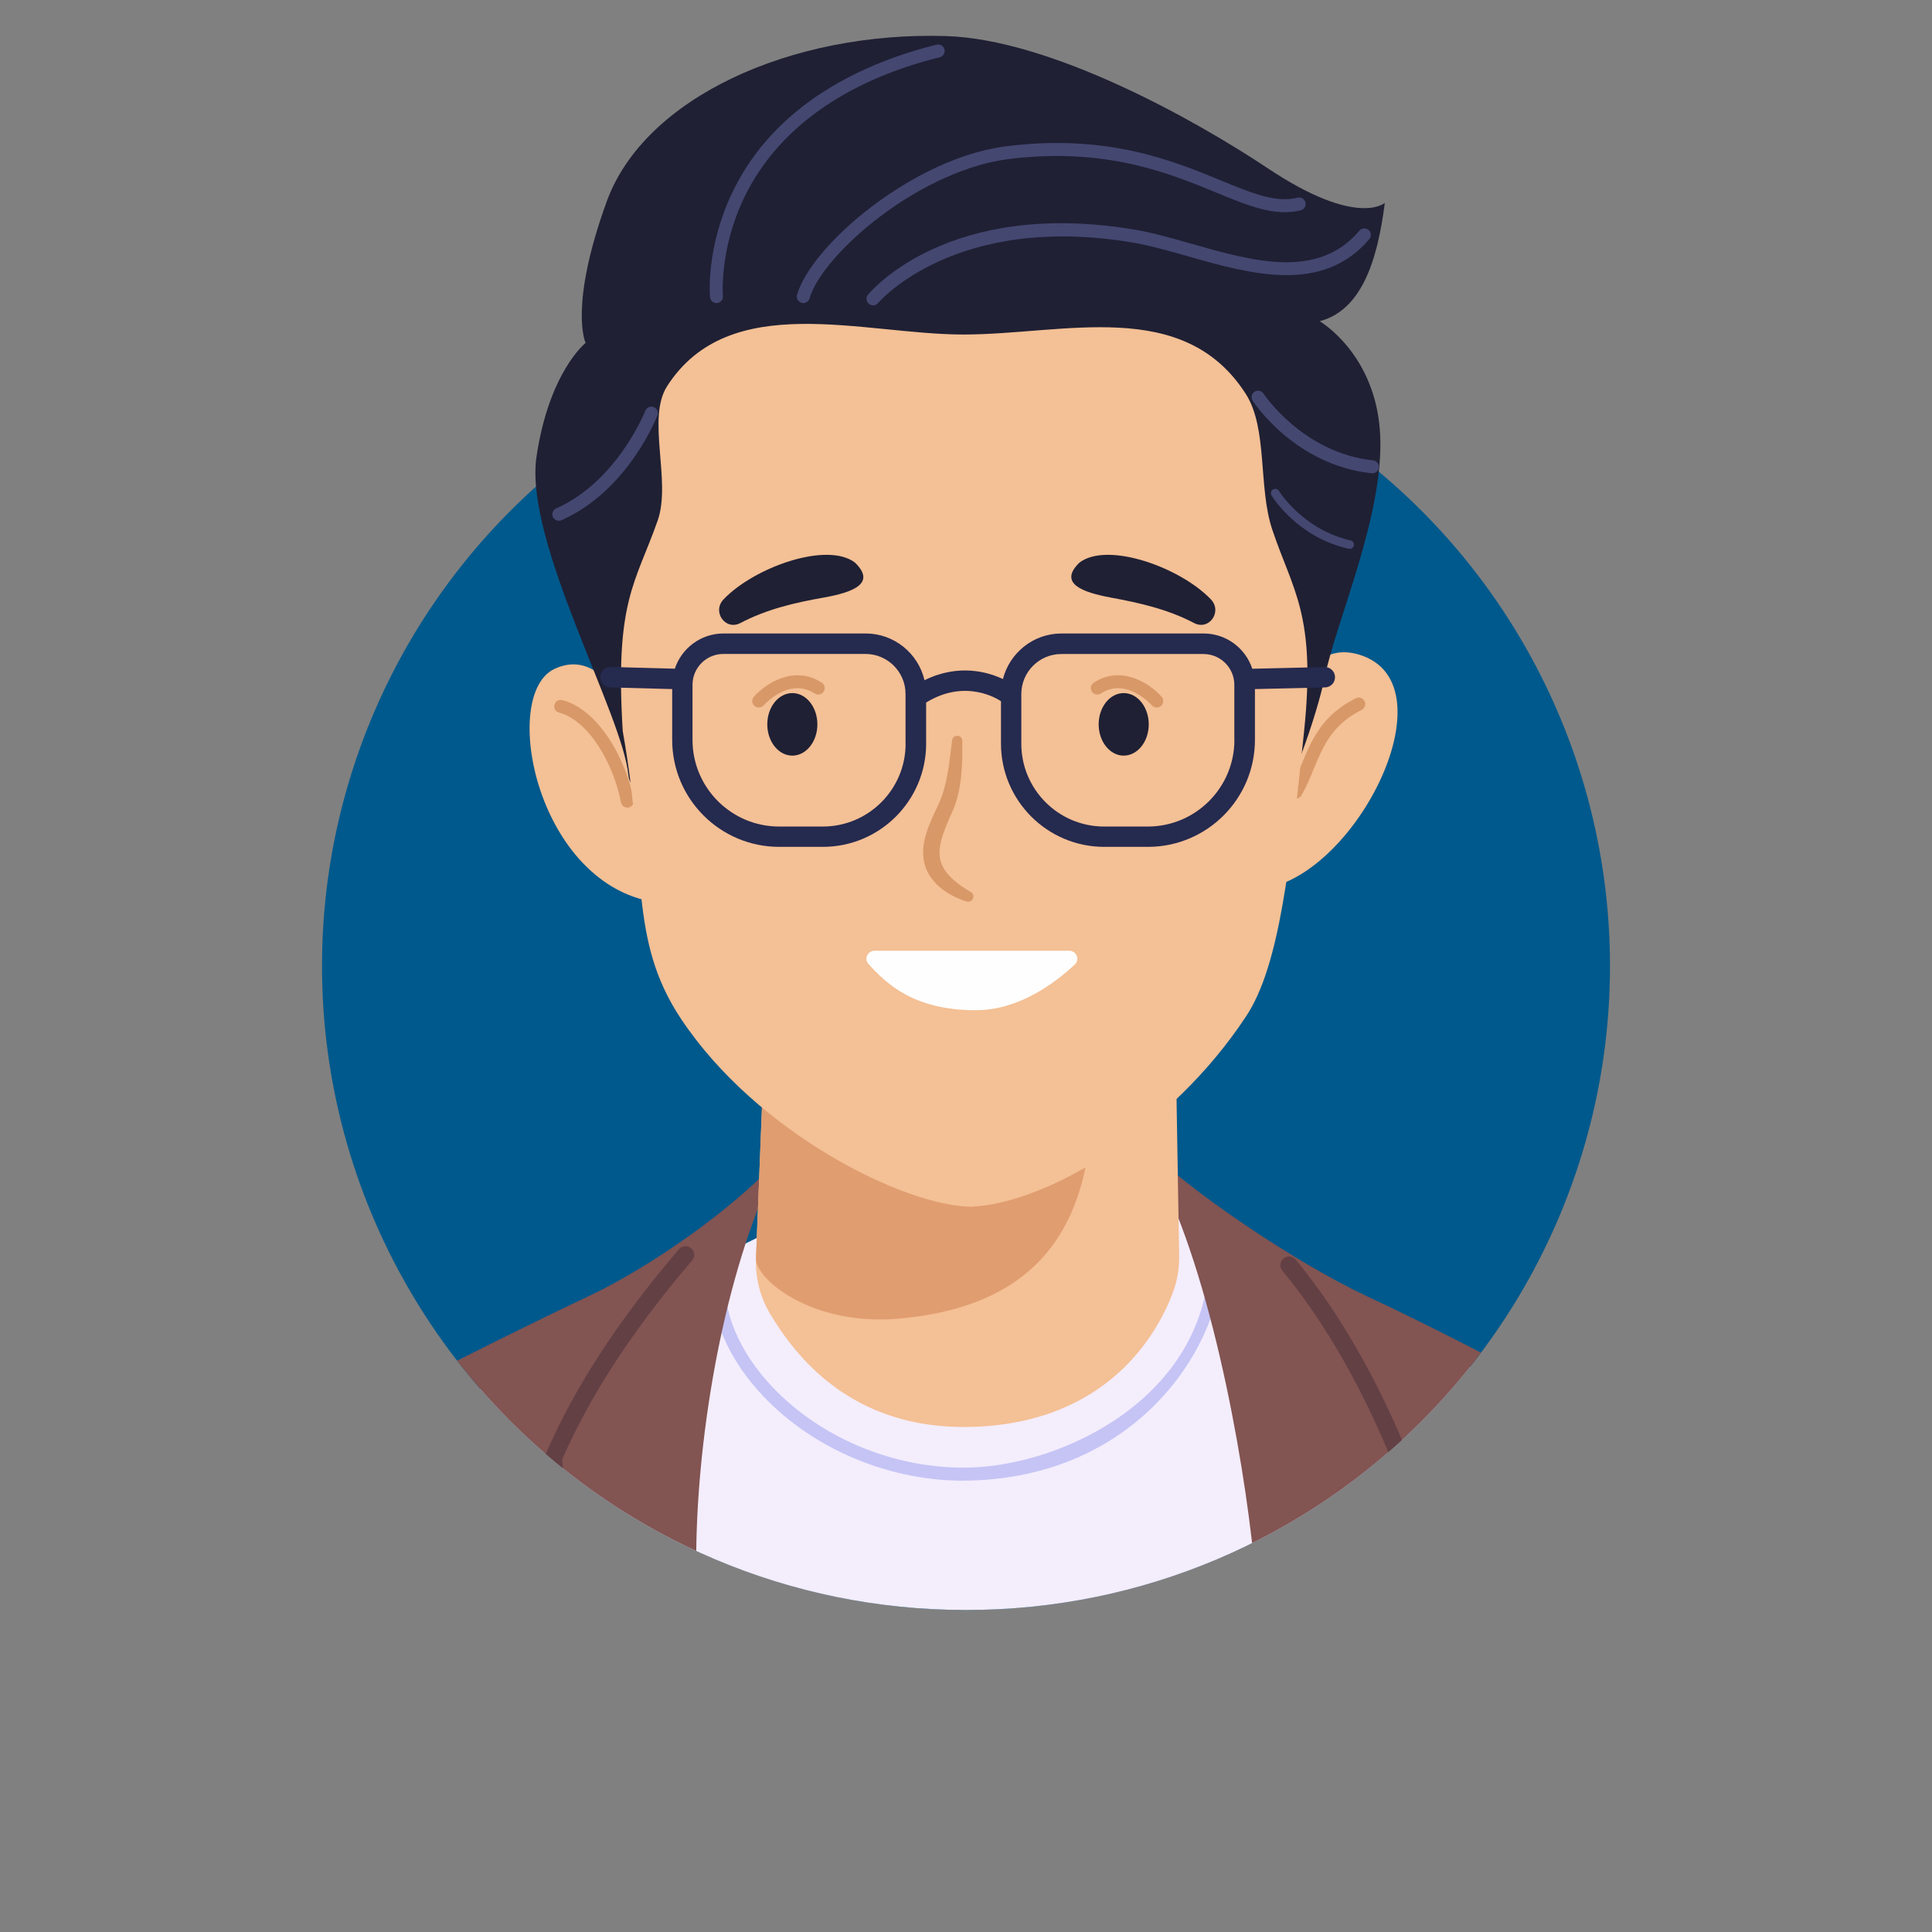
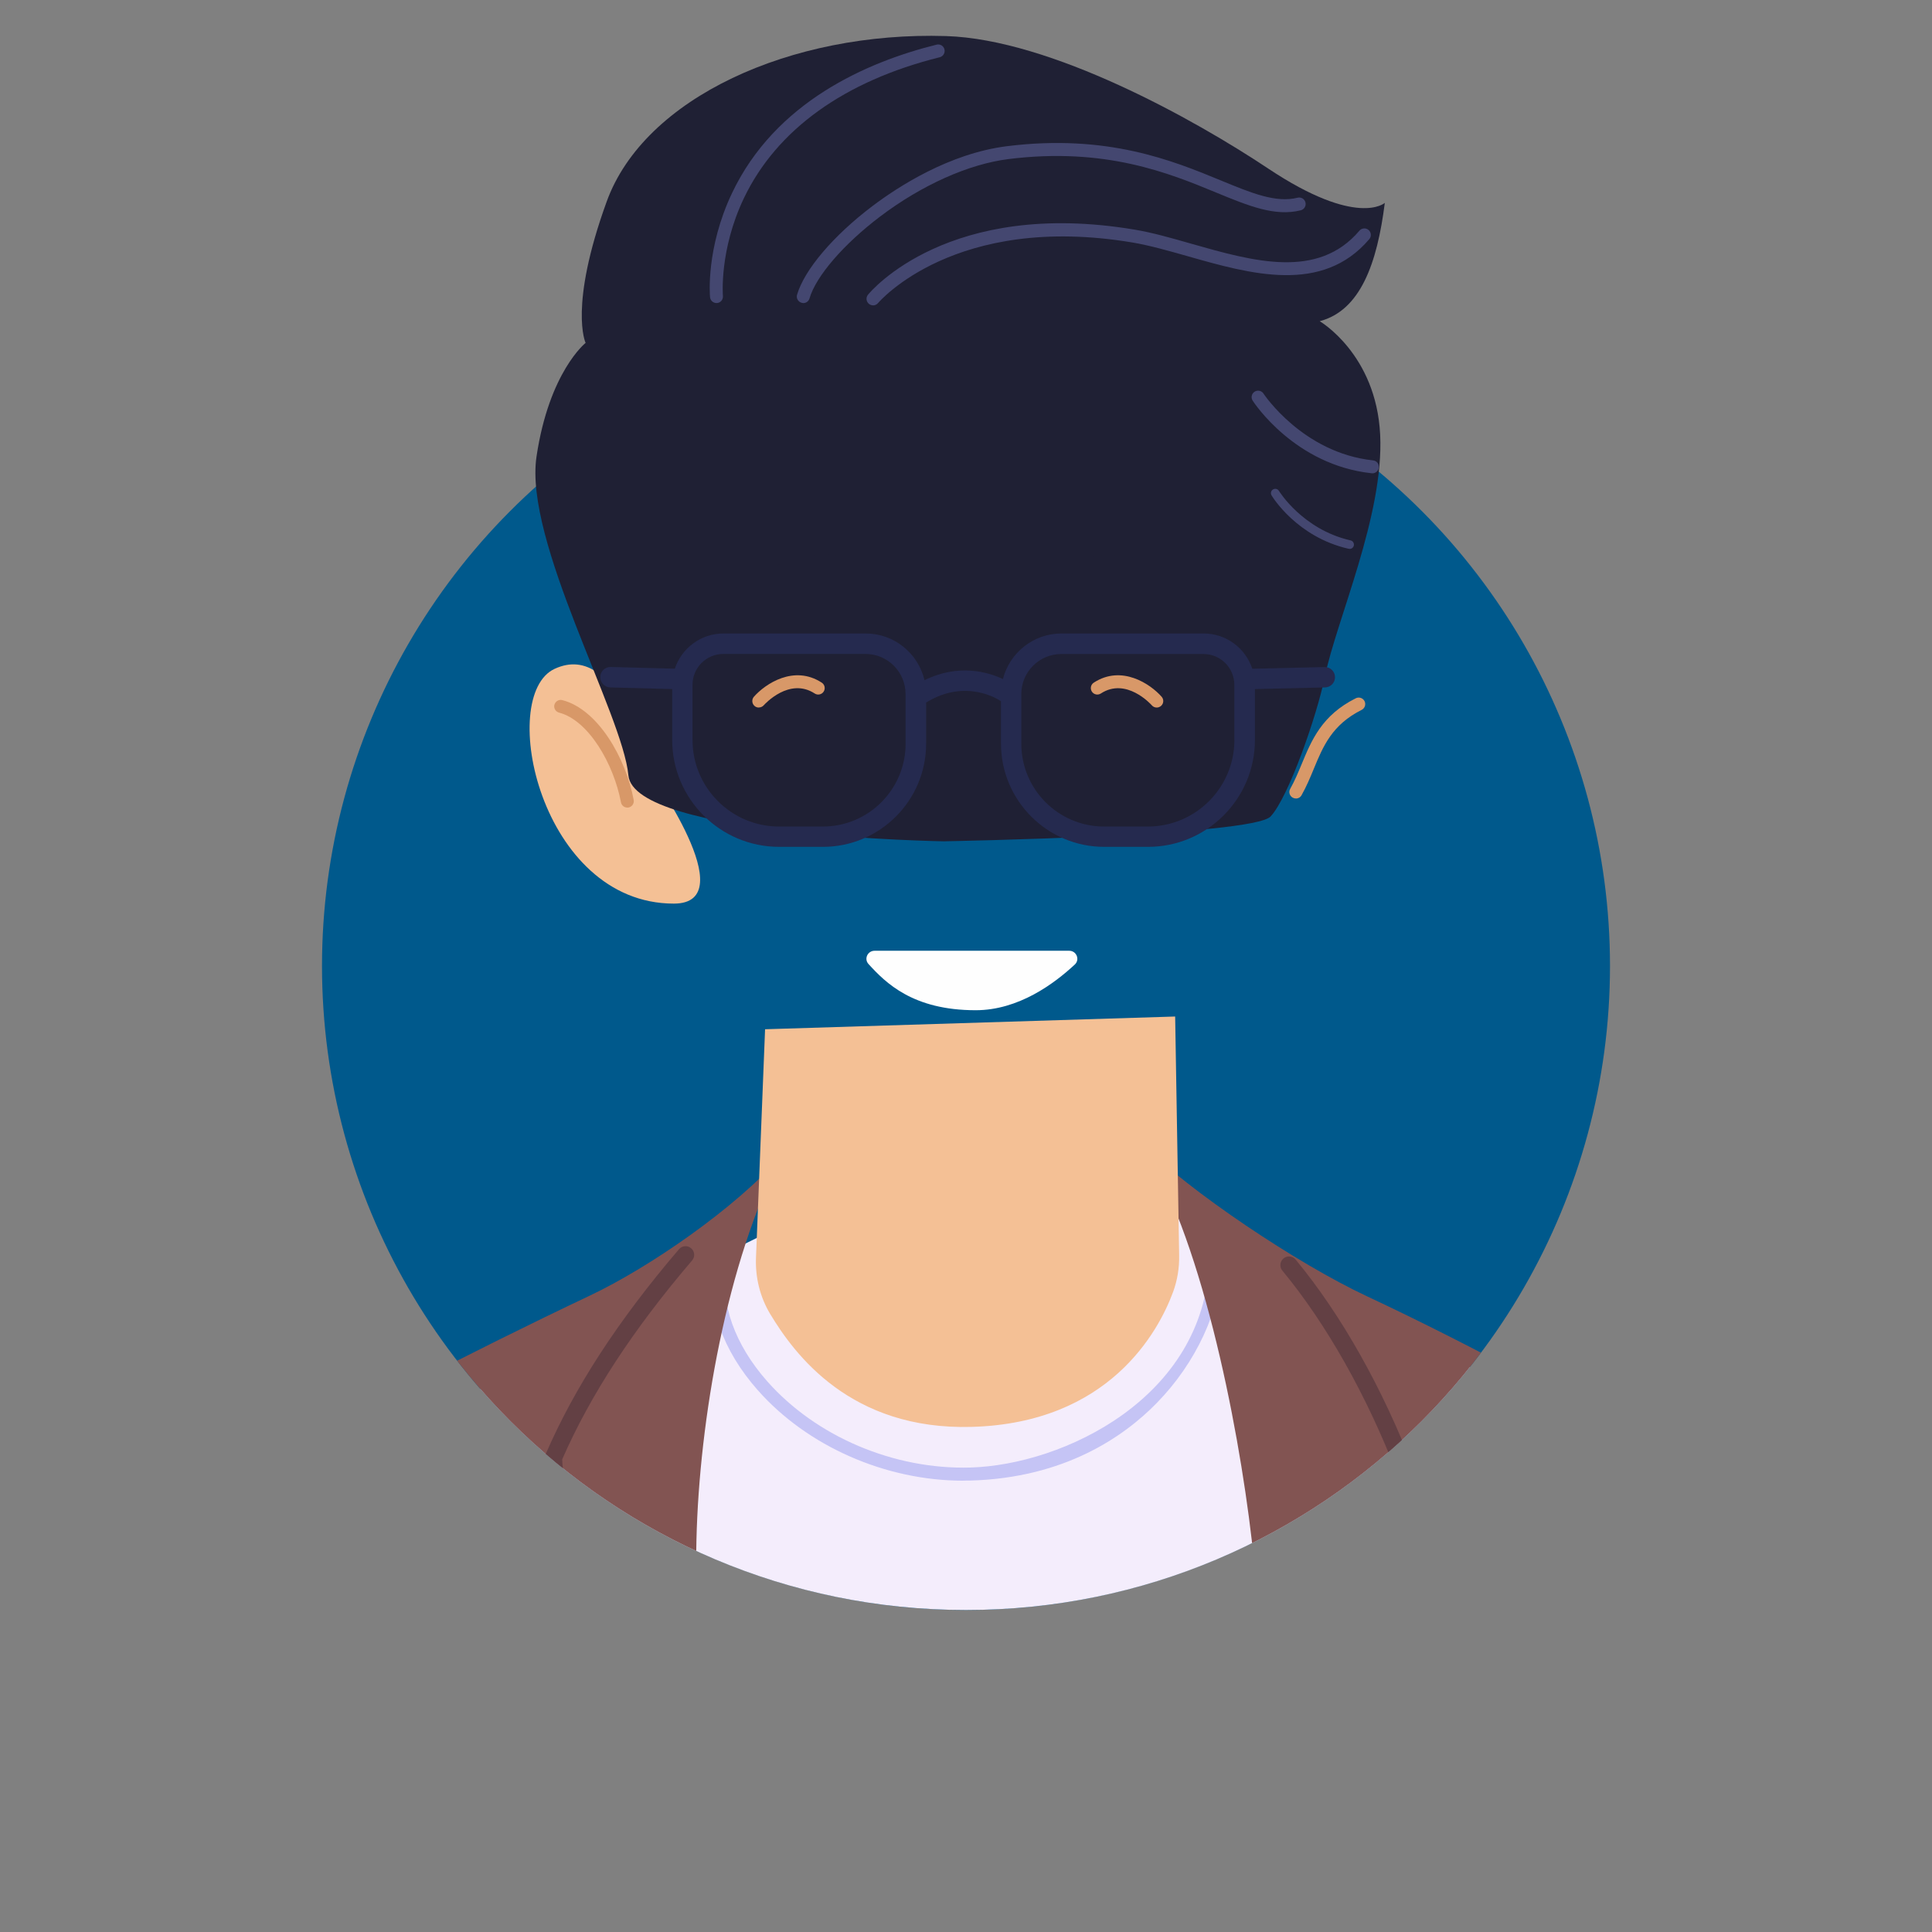
<svg xmlns="http://www.w3.org/2000/svg" id="Layer_1" data-name="Layer 1" viewBox="0 0 270 270">
  <rect x="0" y="0" width="270" height="270" fill="#808080" stroke="none" />
  <defs>
    <style>
      .cls-1 {
        fill: #d89868;
      }

      .cls-2 {
        fill: #f4c095;
      }

      .cls-3 {
        fill: #6e4544;
      }

      .cls-4 {
        fill: #1f2034;
      }

      .cls-5 {
        fill: #252a4f;
      }

      .cls-6 {
        fill: none;
      }

      .cls-7 {
        fill: #634044;
      }

      .cls-8 {
        fill: #00598c;
      }

      .cls-9 {
        fill: #c5c4f5;
      }

      .cls-10 {
        fill: #e09d70;
      }

      .cls-11 {
        fill: #825452;
      }

      .cls-12 {
        fill: #fefefe;
      }

      .cls-13 {
        fill: #f4edfc;
      }

      .cls-14 {
        clip-path: url(#clippath);
      }

      .cls-15 {
        fill: #444770;
      }
    </style>
    <clipPath id="clippath">
      <path class="cls-6" d="M0,0v135h45c0,49.71,40.29,90,90,90s90-40.29,90-90h45V0H0Z" />
    </clipPath>
  </defs>
  <circle class="cls-8" cx="135" cy="135" r="90" />
  <g class="cls-14">
    <g>
      <path class="cls-11" d="M45.61,288.84c-1.5-14.06-27.02-74.09-27.02-74.09,0,0-11.71,7.65-14.26,19.51-2.54,11.86-43.71,117.29-45.44,148.26-1.79,32.02,36.89,48.75,53.5,13.62,14.85-31.42,33.93-100.58,33.21-107.31Z" />
      <path class="cls-3" d="M21.03,310.55c-4.75,10.81-17.59,20.51-25.55,31.62-2.74,3.82,1.88,7.31,3.51,12.14.57,1.67-12.78,2.32-11.5,4.15,4.68,6.67,31.45-.38,39.6-.57,17.57-60.97,25.82-60.1,6.51-106.06-3.82,19.86-4.42,40.42-12.58,58.72Z" />
      <path class="cls-2" d="M90.61,107.54s-4.07-18.25-13.1-14.07c-8.08,3.75-2.02,32.81,16.66,32.81,9.99,0-3.56-18.74-3.56-18.74h0Z" />
      <path class="cls-1" d="M87.67,112.86c-.43,0-.81-.3-.89-.74-1-5.32-4.51-11.46-8.65-12.53-.48-.13-.78-.62-.65-1.1.13-.48.62-.77,1.1-.65,5.03,1.3,8.89,8.16,9.98,13.95.09.49-.23.96-.72,1.06-.06.01-.11.02-.17.02Z" />
-       <path class="cls-2" d="M178.69,105.55s1.69-16.93,11.23-14.07c13.62,4.09-1.28,32.81-14.78,32.81-9.99,0,3.56-18.74,3.56-18.74h0Z" />
      <path class="cls-1" d="M181.09,111.59c-.15,0-.3-.04-.44-.12-.44-.25-.59-.8-.34-1.23.63-1.12,1.13-2.32,1.61-3.48,1.39-3.35,2.82-6.81,7.56-9.18.45-.22.99-.04,1.22.41.22.45.04.99-.41,1.22-4.13,2.07-5.38,5.07-6.69,8.25-.5,1.21-1.02,2.46-1.71,3.68-.17.3-.47.46-.79.46Z" />
      <path class="cls-13" d="M220.47,384.22c-.04-.22-.07-.41-.1-.57-1.99-9.96,24.83-158.83,22.38-166.11-2.45-7.28-78.95-54.92-106.26-55.6-20.26-.51-108.74,56.16-108.74,56.16,0,0,21.84,130.92,25.91,166.12h166.81Z" />
      <path class="cls-9" d="M134.62,206.93c-10.85,0-21.78-4.79-28.73-12.66-4.92-5.57-7.13-11.87-6.24-17.76.08-.49.53-.83,1.03-.76.49.08.83.54.76,1.03-.82,5.34,1.24,11.13,5.8,16.28,6.83,7.72,17.7,12.33,28.36,12.03,13.07-.37,32.73-9.8,33.4-28.86.02-.5.41-.9.94-.87.5.02.89.44.87.94-.24,6.76-3.65,14.14-9.13,19.75-4.63,4.75-12.91,10.48-26.03,10.86-.35.01-.69.01-1.04.01Z" />
      <path class="cls-11" d="M252.56,215.18s-30.7-19.59-61.6-34.06c-9.64-4.52-24.72-14.6-31.53-21.41,8.25,12.3,13.55,38.71,15.51,55.57,6.56,56.37-31.22,140.2-31.22,140.2,0,0-47.83-80-46.39-140.29.4-16.71,4.23-38.87,11.9-53.67-6.6,7.45-18.55,15.63-26.75,19.52-34.95,16.56-63.88,33.72-63.88,33.72,0,0,22.89,164.18,22.13,178.1-1.44,26.35-11.98,105.74-14.85,172.81,0,0,28.35,3.72,37.81,4.87,28.47,3.45,71.78-1.81,77.66-35.62l-.02.57c3.41,34.22,56.87,36.94,87.83,29.35,5.25-1.29,17.09-4.44,17.09-4.44,0,0-18.57-155.41-18.57-172.14,0-9.74,24.88-173.06,24.88-173.06Z" />
      <path class="cls-7" d="M34.92,334.76c-.6,0-1.12-.44-1.2-1.05l-12.46-94.85c-.09-.66.38-1.27,1.04-1.36.66-.08,1.27.38,1.36,1.04l12.46,94.85c.09.66-.38,1.27-1.04,1.36-.05,0-.11.01-.16.01Z" />
      <path class="cls-11" d="M314.43,370.79c-3.96-13.05-47.95-135.69-50.99-143.22-3.04-7.53-11.21-12.55-11.21-12.55l-30.94,84.35,34.27,79.67c-22,13.52-47.27,34.66-55.21,40.87,4.68,25.91,22.16,41.08,22.16,41.08,0,0,68.06-39.07,77.38-45.67,4.91-3.48,9.74-9.2,13.22-13.83,3.68-4.9,5.23-11.08,4.34-17.14-.55-3.79-1.48-8.46-3.02-13.56Z" />
      <path class="cls-7" d="M140,359.56c-.33,0-.66-.14-.9-.4-17.86-19.95-35.29-45.24-49.07-71.2-11.73-22.09-19.34-41.91-19.86-51.7,0-.08,0-.16.01-.25.7-4.59,7.65-13.94,9.54-16.4-.83-2.74-3.69-12.52-3.55-15.99,0-.15.04-.3.1-.43,4.04-9.32,10.13-18.68,18.62-28.61.43-.51,1.2-.57,1.7-.13.51.43.57,1.2.13,1.7-8.26,9.67-14.2,18.77-18.15,27.79.01,3.12,2.61,12.24,3.63,15.57.12.38.04.79-.2,1.1-2.41,3.1-8.74,11.88-9.42,15.67,1.02,17.06,27.6,75.8,68.31,121.29.44.5.4,1.26-.09,1.71-.23.21-.52.31-.81.31Z" />
      <path class="cls-7" d="M141.44,362.44c-.22,0-.45-.06-.65-.19-.56-.36-.72-1.11-.36-1.67.98-1.52,2.42-3.66,4.24-6.36,15.11-22.43,55.21-81.93,56.29-123.08-.62-1.18-5.32-6.67-9.64-11.43-.31-.34-.4-.82-.23-1.25,1.01-2.62,3.65-9.77,4.13-12.51-4.18-10.88-9.86-20.95-16.01-28.38-.43-.51-.35-1.28.16-1.7.51-.43,1.28-.35,1.7.16,6.38,7.7,12.24,18.12,16.52,29.36.07.19.09.39.07.59-.37,2.82-3.16,10.32-4.05,12.66,3.69,4.08,9.36,10.51,9.74,12,.03.11.04.21.04.32-.94,41.87-41.45,101.98-56.7,124.61-1.81,2.69-3.25,4.82-4.21,6.32-.23.36-.62.55-1.02.55Z" />
      <path class="cls-7" d="M234.68,329.98c-.05,0-.1,0-.16-.01-.49-.09-.82-.56-.74-1.05,1.42-8.1,5.22-25.42,8.9-42.17,3.67-16.73,7.48-34.03,8.88-42.09.09-.49.56-.82,1.05-.74.49.09.82.56.74,1.05-1.42,8.1-5.22,25.42-8.9,42.17-3.67,16.73-7.48,34.03-8.88,42.09-.08.44-.46.75-.89.75Z" />
      <path class="cls-4" d="M132.07,117.57s42.98-.76,45.5-3.47c2.52-2.7,6.49-14.17,7.56-19.45,1.62-7.95,8.31-22.65,7.75-33.91-.56-11.27-8.45-15.85-8.45-15.85,5.69-1.5,8.03-8.07,9.1-16.54,0,0-3.83,3.51-16.29-4.79-10.3-6.87-30.39-18.07-45.03-18.52-21.66-.67-42.16,8.62-47.42,23.12-5.35,14.73-2.95,19.76-2.95,19.76,0,0-5.09,4.02-6.86,15.88-1.77,11.86,12.06,36.02,12.84,44.56.78,8.53,44.24,9.22,44.24,9.22h0Z" />
      <path class="cls-2" d="M106.92,143.85l-1.27,31.93c-.11,2.75.57,5.48,1.96,7.81,3.44,5.73,11.28,16.3,28.2,15.82,19.16-.54,26.08-13.27,28.14-18.88.59-1.62.87-3.34.84-5.07l-.56-33.4-57.32,1.78Z" />
-       <path class="cls-10" d="M152.66,142.43l-45.74,1.42-1.27,31.93s0,.04,0,.05c-.11,2.96,7.84,9.52,19.97,8.45,22.07-1.94,27.04-15.97,27.04-31.73v-10.14Z" />
-       <path class="cls-2" d="M87.03,102.19c-1.12-18.27,1.76-20.56,4.88-29.44,1.94-5.51-1.58-14.26,1.32-18.78,8.72-13.57,27.35-7.22,41.41-7.22s30.74-5.31,39.46,8.3c3.1,4.85,1.71,13,3.7,18.96,2.86,8.56,6.15,11.82,4.45,28.18-1.96,18.86-3.41,32.72-8.09,39.82-10.46,15.87-27.8,26.17-38.43,26.63-9.26-.07-29.9-10.23-40.56-26.26-7.42-11.16-4.68-20.88-8.14-40.19h0Z" />
      <path class="cls-12" d="M122.23,132.87h27.19c1.03,0,1.53,1.24.78,1.93-2.87,2.66-7.84,6.38-13.85,6.38-8.78,0-12.58-3.83-14.98-6.46-.65-.72-.12-1.85.86-1.85h0Z" />
-       <path class="cls-1" d="M134.48,103.55c.04,3.08-.02,6.51-1.22,9.49-2.42,5.43-3.56,8.11,2.41,11.62.74.42.25,1.56-.56,1.32-2.71-.8-5.56-2.78-6.02-5.82-.44-2.83,1.06-5.54,2.15-7.94,1.22-2.79,1.42-5.69,1.82-8.77.12-.87,1.43-.79,1.43.09h0Z" />
      <path class="cls-4" d="M150.83,78.64c3.91-3.02,14.13.65,18.39,5.12,1.64,1.72-.24,4.39-2.33,3.32-3.68-1.94-7.61-2.82-11.66-3.57-3.83-.71-7.4-1.94-4.39-4.87h0Z" />
      <path class="cls-4" d="M119.51,78.64c-3.92-3.02-14.13.65-18.39,5.12-1.64,1.72.24,4.39,2.33,3.32,3.68-1.94,7.61-2.85,11.66-3.57,4.01-.71,7.4-1.94,4.39-4.87h0Z" />
      <path class="cls-4" d="M107.23,101.23c0-2.41,1.56-4.37,3.5-4.37s3.5,1.96,3.5,4.37-1.57,4.37-3.5,4.37-3.5-1.96-3.5-4.37h0Z" />
      <path class="cls-4" d="M153.54,101.23c0-2.41,1.57-4.37,3.5-4.37s3.5,1.96,3.5,4.37-1.57,4.37-3.5,4.37-3.5-1.96-3.5-4.37h0Z" />
      <path class="cls-5" d="M185.14,93.22s-.02,0-.03,0l-10.1.24c-.94-2.86-3.63-4.93-6.8-4.93h-19.87c-3.94,0-7.25,2.72-8.18,6.37-2.07-.98-6.17-2.2-10.96.16-.87-3.73-4.22-6.53-8.22-6.53h-19.87c-3.17,0-5.86,2.07-6.8,4.92l-8.95-.24s-.03,0-.04,0c-.77,0-1.41.61-1.43,1.39-.02.79.6,1.45,1.39,1.47l8.66.23v7.1c0,8.25,6.71,14.95,14.95,14.95h6.11c7.96,0,14.43-6.47,14.43-14.43v-5.74c5.49-3.38,10-.5,10.46-.18v5.92c0,7.95,6.47,14.43,14.43,14.43h6.11c8.25,0,14.95-6.71,14.95-14.95v-7.1l9.8-.23c.79-.02,1.41-.67,1.39-1.46-.02-.78-.65-1.39-1.43-1.39ZM126.56,103.94c0,6.38-5.19,11.57-11.57,11.57h-6.11c-6.67,0-12.1-5.43-12.1-12.1v-7.71c0-2.38,1.93-4.31,4.31-4.31h19.87c3.08,0,5.59,2.51,5.59,5.59v6.95ZM172.51,103.41c0,6.67-5.43,12.1-12.1,12.1h-6.11c-6.38,0-11.57-5.19-11.57-11.57v-6.95c0-3.08,2.51-5.59,5.59-5.59h19.87c2.38,0,4.31,1.93,4.31,4.31v7.71Z" />
      <path class="cls-1" d="M106.04,98.88c-.21,0-.43-.07-.6-.23-.37-.33-.41-.9-.08-1.28,1.58-1.79,5.59-4.5,9.48-1.97.42.27.54.83.27,1.25-.27.42-.84.54-1.25.27-3.54-2.31-6.99,1.49-7.13,1.65-.18.2-.43.3-.68.3Z" />
      <path class="cls-1" d="M161.65,98.88c-.25,0-.5-.1-.68-.31-.16-.18-3.6-3.95-7.13-1.65-.42.27-.98.15-1.25-.27-.27-.42-.15-.98.27-1.25,3.89-2.53,7.9.18,9.48,1.97.33.37.3.95-.08,1.28-.17.15-.39.23-.6.23Z" />
      <path class="cls-15" d="M100.13,42.35c-.46,0-.86-.35-.9-.82-.03-.28-.58-6.84,3.06-14.52,6.06-12.79,18.9-18.36,28.6-20.77.49-.12.98.17,1.1.66.12.49-.18.98-.66,1.1-13.33,3.32-22.8,10.13-27.37,19.7-3.46,7.25-2.94,13.6-2.93,13.67.04.5-.32.94-.82.98-.03,0-.06,0-.08,0Z" />
      <path class="cls-15" d="M112.26,42.35c-.08,0-.17-.01-.25-.04-.48-.14-.76-.64-.62-1.12,1.03-3.5,5.06-8.25,10.52-12.38,3.57-2.7,10.75-7.37,18.82-8.38,14.03-1.75,23.19,2.03,29.87,4.78,4.31,1.78,7.71,3.18,10.74,2.42.49-.12.98.17,1.1.66.12.49-.17.98-.66,1.1-3.61.9-7.26-.6-11.87-2.5-6.5-2.68-15.4-6.35-28.96-4.66-5.59.7-12.13,3.63-17.95,8.03-5.09,3.85-8.97,8.34-9.87,11.45-.12.4-.48.65-.87.65Z" />
      <path class="cls-15" d="M122,42.67c-.2,0-.41-.07-.57-.21-.39-.32-.44-.89-.13-1.27.45-.55,11.33-13.45,37.26-9.1,2.47.41,5.1,1.16,7.89,1.96,8.71,2.48,17.71,5.04,23.53-1.81.32-.38.9-.43,1.28-.1.38.32.43.9.1,1.28-6.57,7.73-16.58,4.89-25.4,2.38-2.74-.78-5.33-1.51-7.69-1.91-24.83-4.16-35.45,8.34-35.56,8.46-.18.22-.44.33-.7.33Z" />
-       <path class="cls-15" d="M78.1,72.78c-.35,0-.68-.2-.83-.54-.2-.46,0-.99.46-1.19,8.53-3.77,12.41-13.54,12.45-13.64.18-.47.7-.7,1.17-.52.47.18.7.7.52,1.17-.17.43-4.18,10.57-13.41,14.64-.12.05-.24.08-.37.08Z" />
      <path class="cls-15" d="M191.79,66.14s-.07,0-.1,0c-10.69-1.15-16.39-9.78-16.63-10.15-.27-.42-.15-.98.27-1.25.42-.27.98-.15,1.25.27.05.08,5.5,8.28,15.31,9.33.5.05.86.5.8,1-.05.46-.44.81-.9.81Z" />
      <path class="cls-15" d="M188.59,76.7s-.09,0-.13-.01c-7.2-1.64-10.62-7.23-10.76-7.46-.17-.29-.08-.66.21-.83.28-.17.66-.08.83.21.03.05,3.32,5.39,10,6.91.33.07.53.4.46.72-.06.28-.31.47-.59.47Z" />
    </g>
  </g>
</svg>